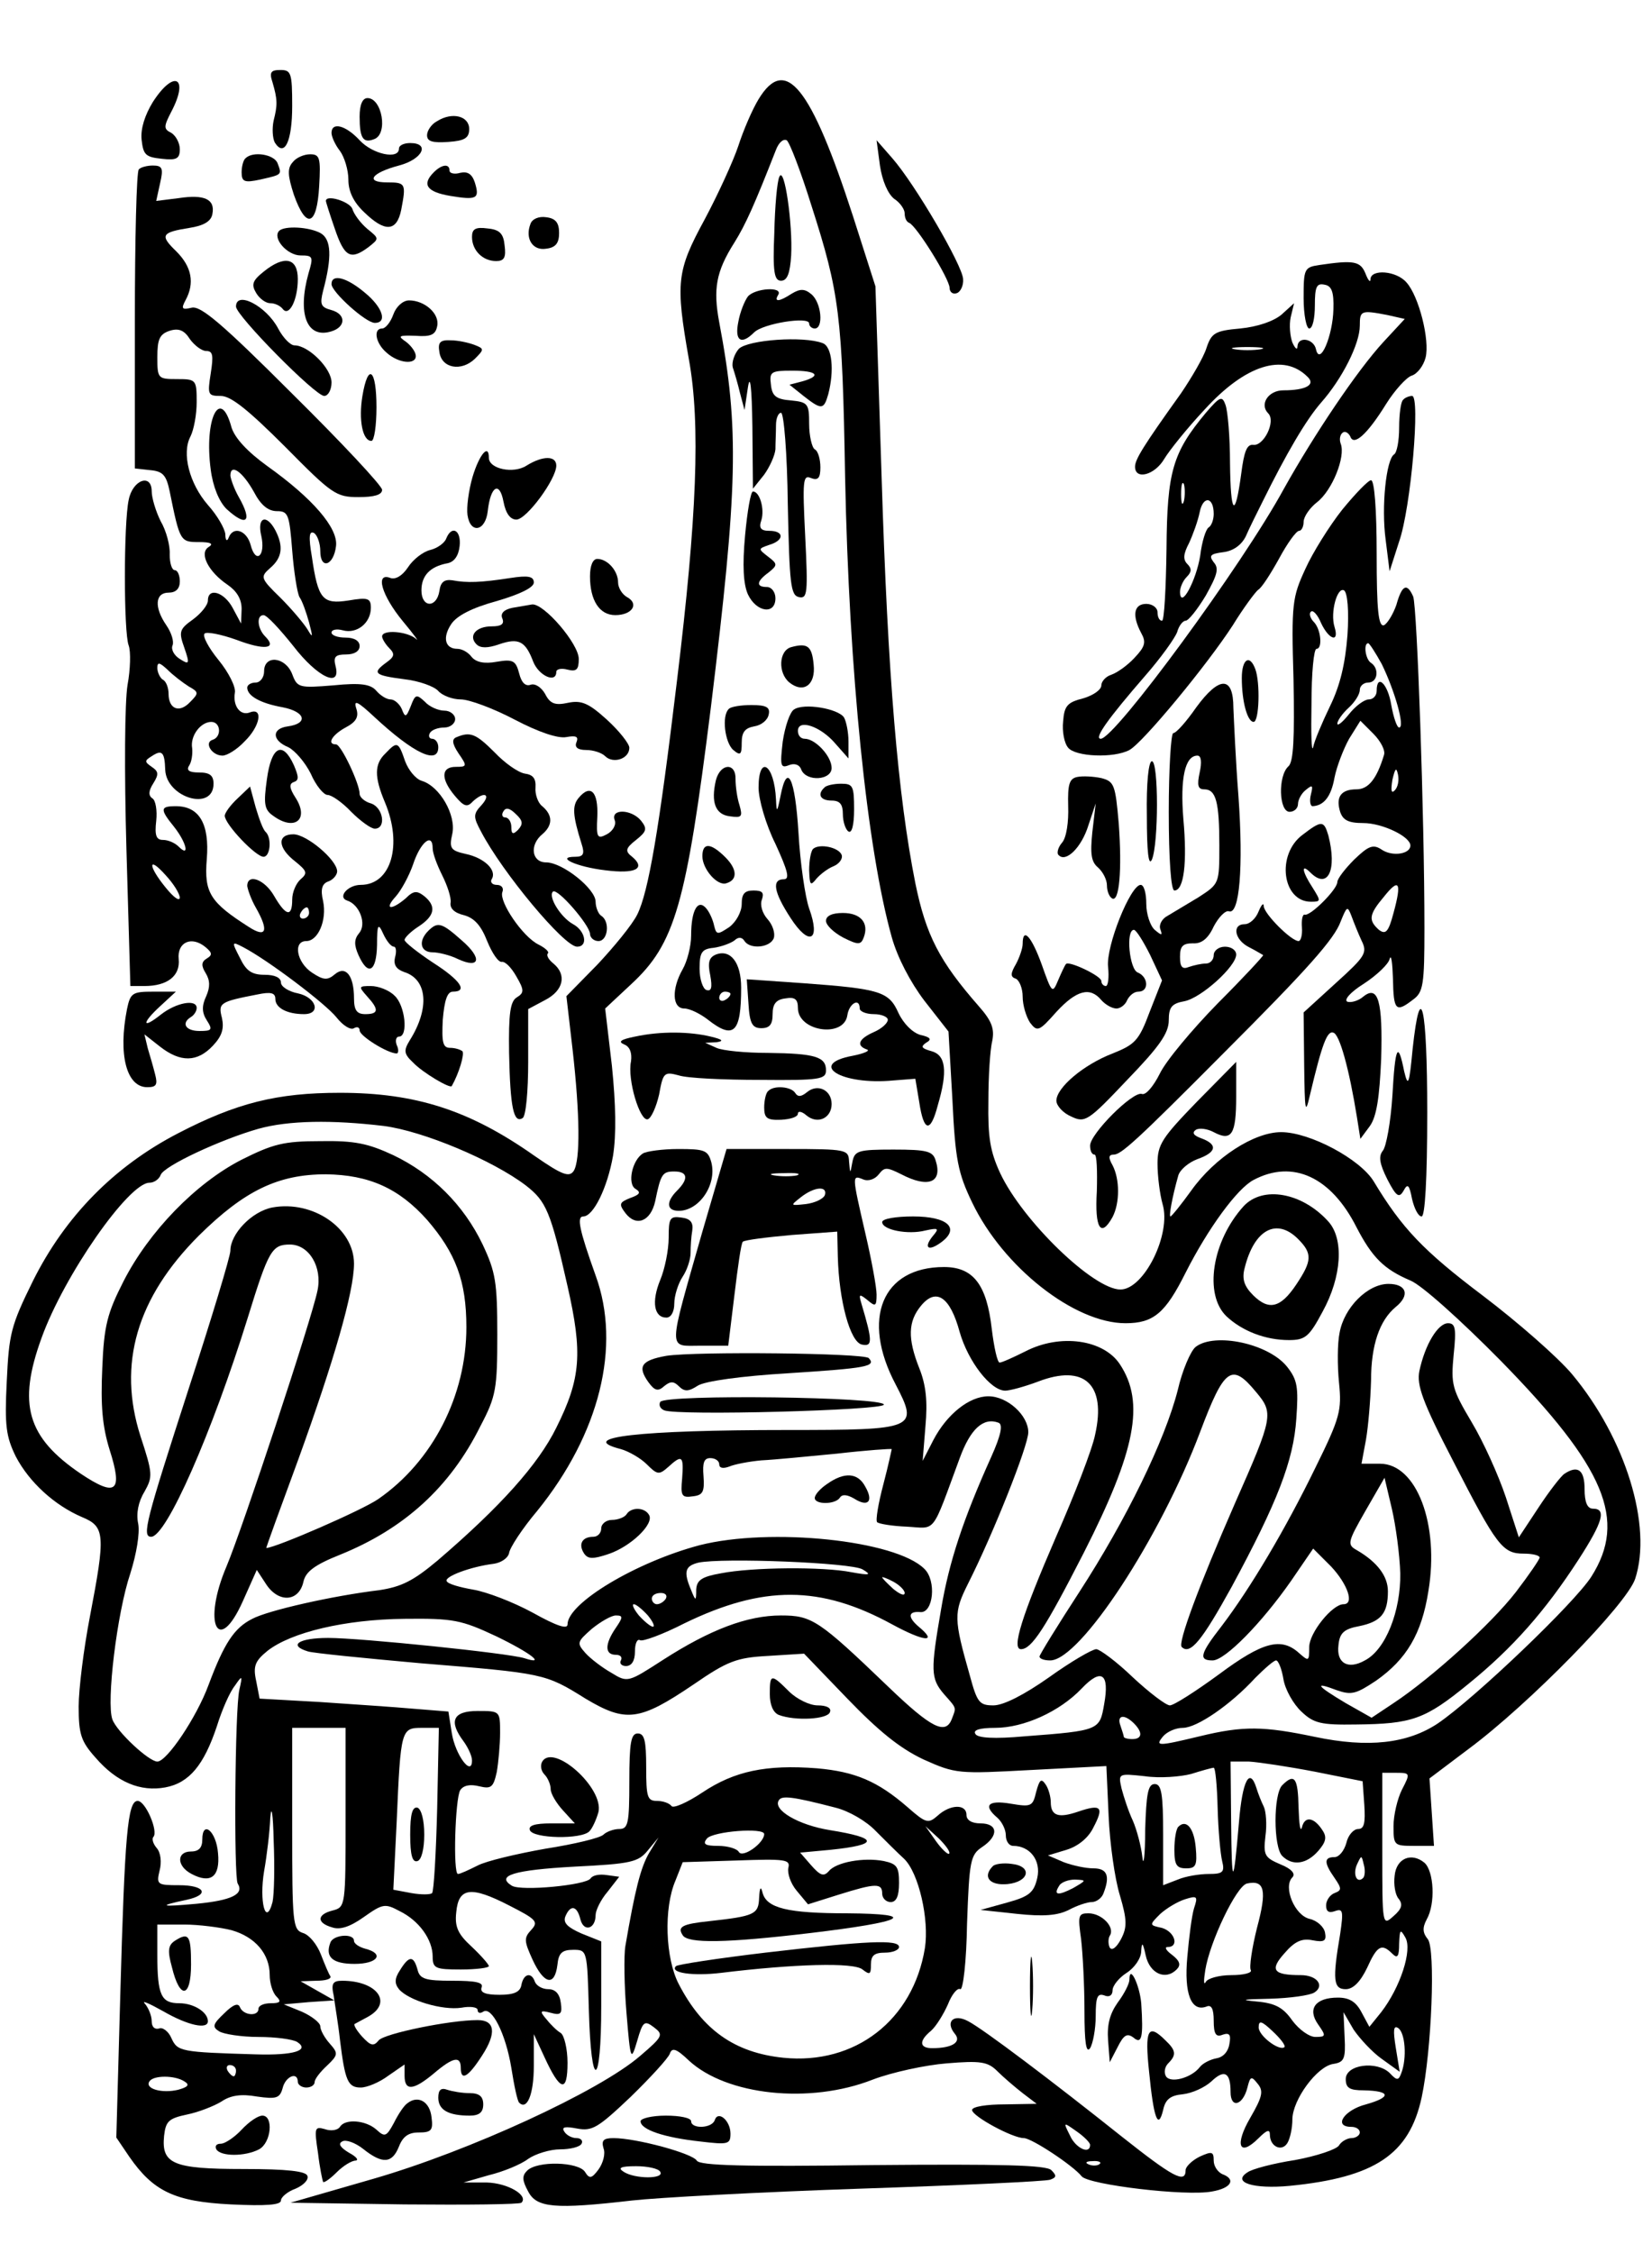
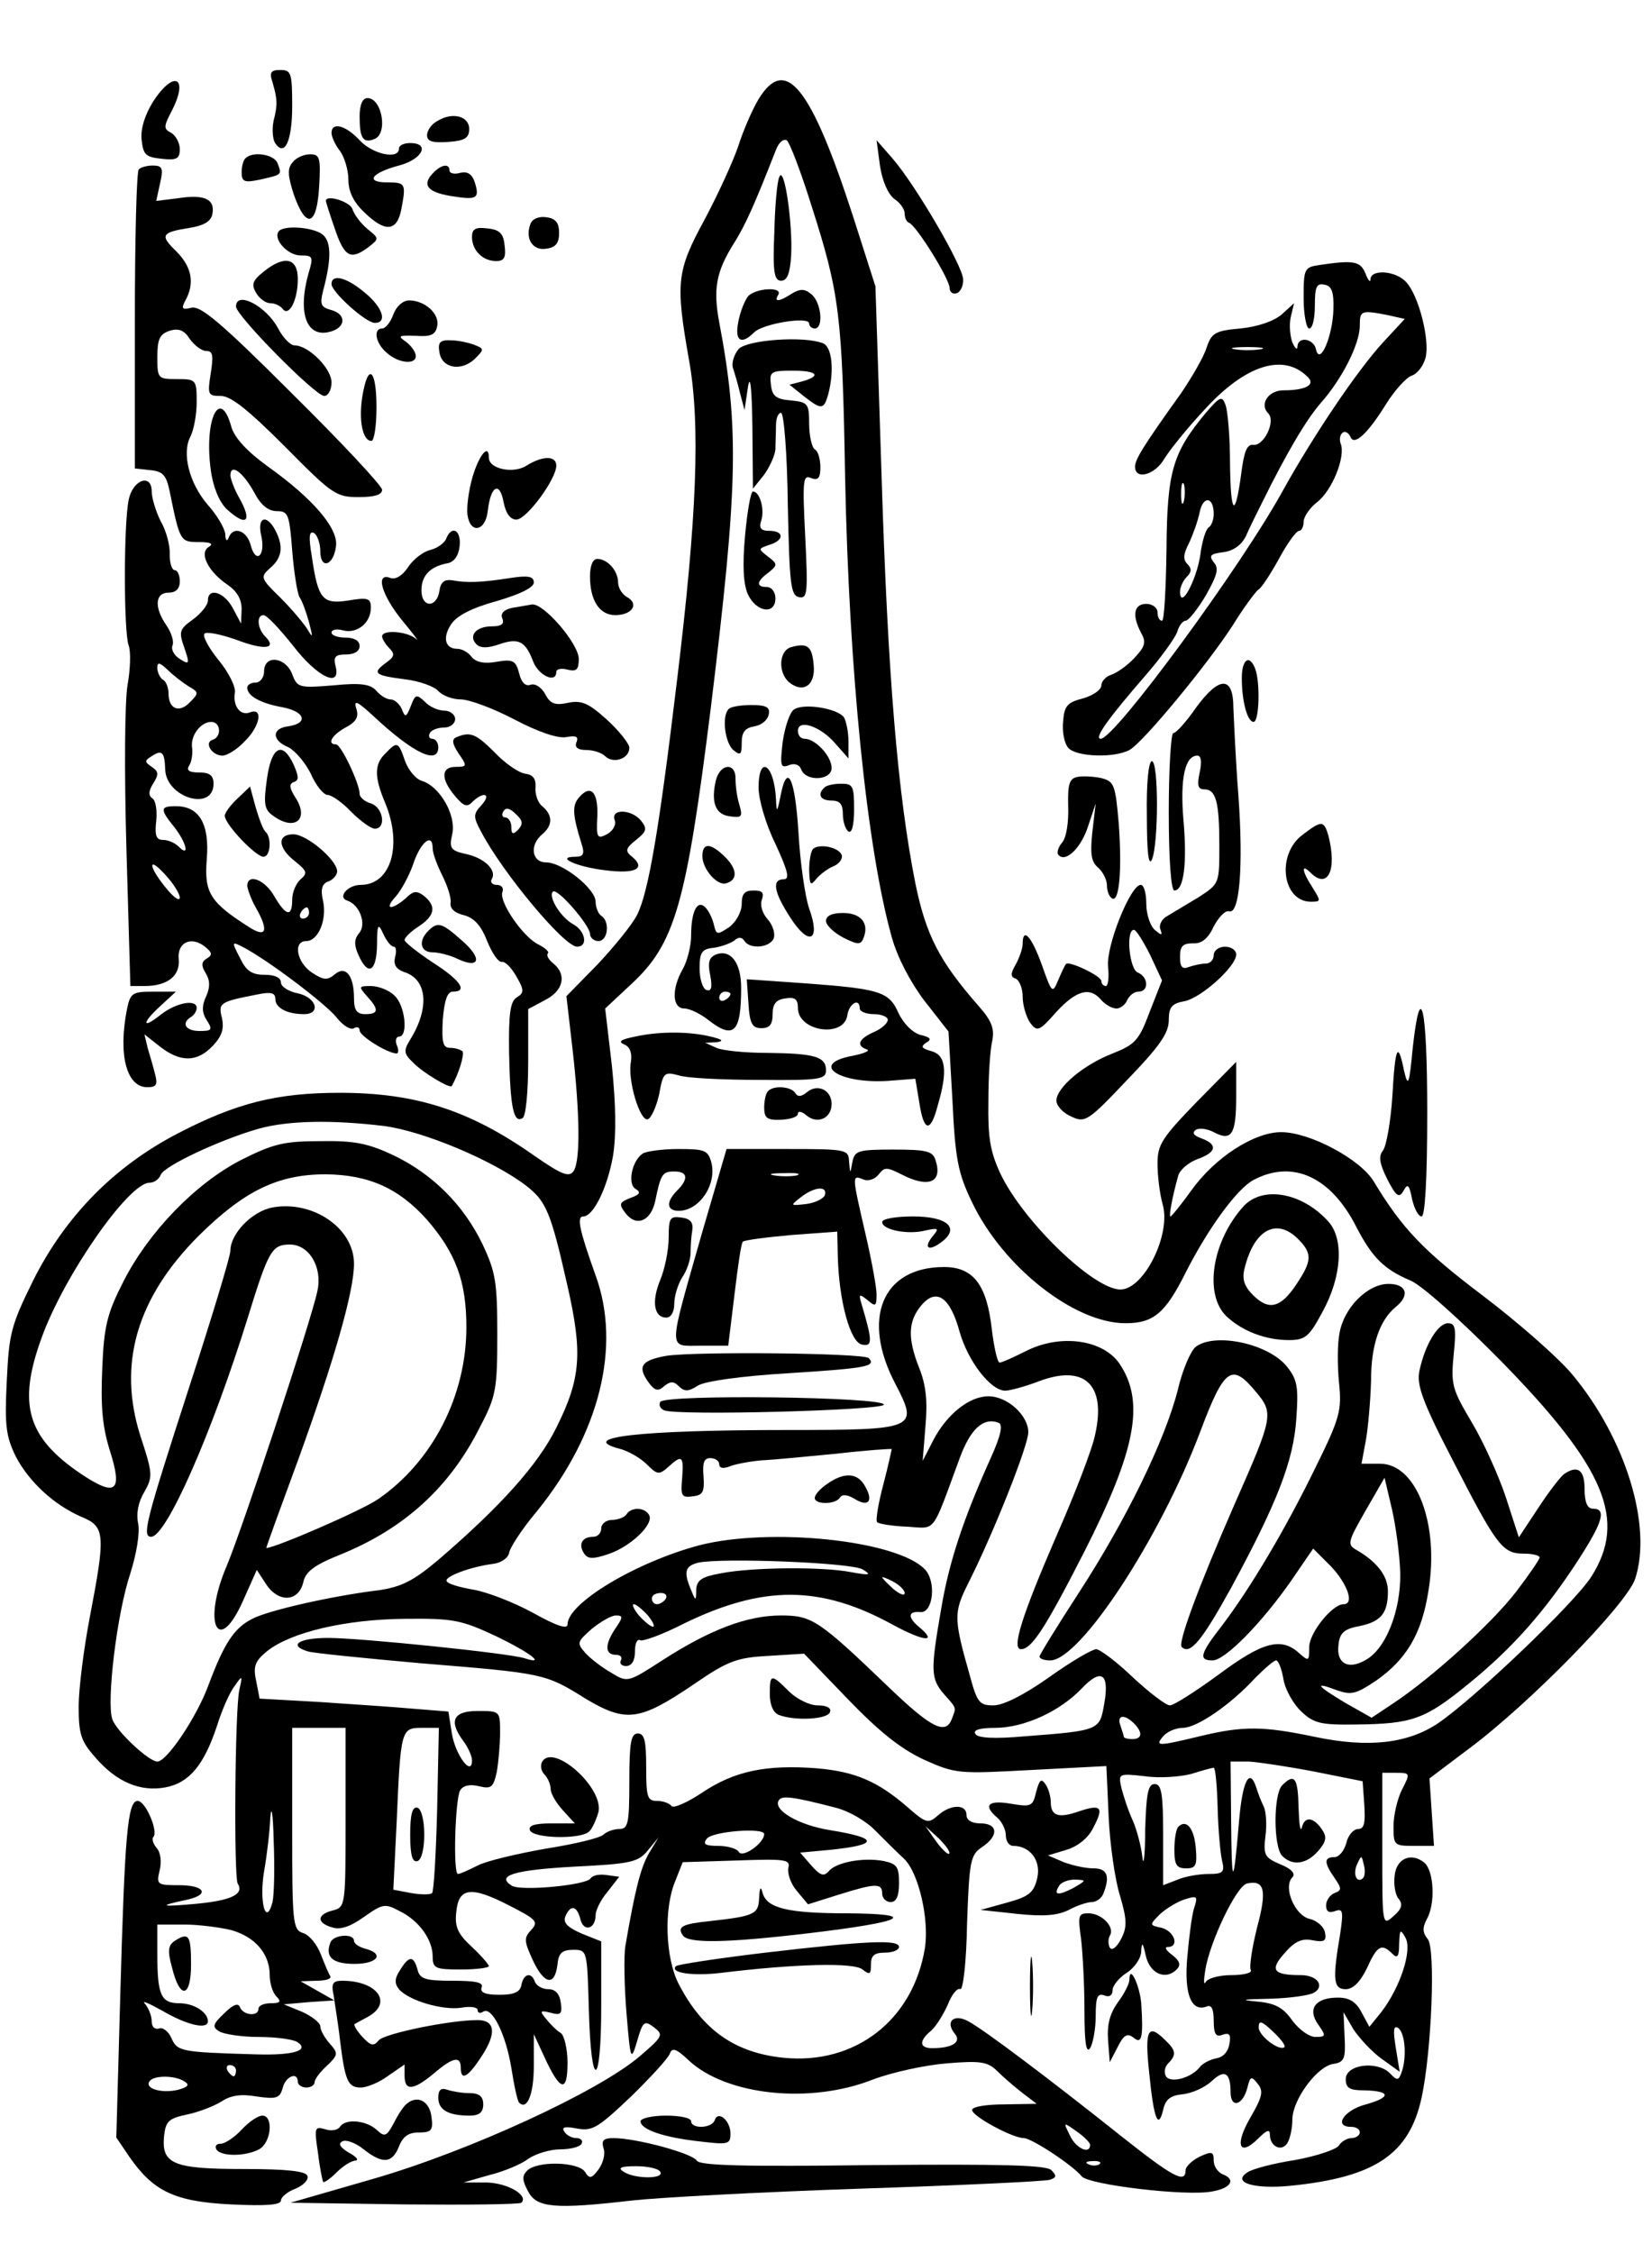
<svg xmlns="http://www.w3.org/2000/svg" version="1.0" width="220pt" height="300pt" viewBox="0 0 294 400" preserveAspectRatio="xMidYMid meet">
  <g transform="translate(0,400) scale(0.1,-0.1)" fill="#000000" stroke="none">
    <path d="M485 3858 c9 -31 9 -40 2 -68 -3 -14 -2 -31 2 -39 17 -27 31 1 31 65 0 59 -2 64 -21 64 -17 0 -20 -4 -14 -22z" />
    <path d="M272 3823 c-14 -23 -22 -47 -20 -67 3 -27 7 -31 36 -34 26 -3 32 0 32 17 0 11 -7 24 -15 29 -14 7 -14 11 0 38 32 61 5 76 -33 17z" />
    <path d="M1350 3828 c-11 -18 -27 -55 -36 -83 -9 -27 -36 -86 -60 -131 -50 -92 -52 -112 -28 -249 21 -115 14 -282 -21 -570 -32 -267 -51 -378 -71 -418 -9 -18 -41 -57 -71 -89 l-55 -56 11 -95 c13 -115 14 -197 2 -216 -8 -12 -21 -7 -70 27 -115 81 -211 112 -346 112 -112 0 -184 -18 -288 -72 -114 -59 -201 -148 -258 -262 -40 -81 -43 -95 -47 -180 -4 -79 -1 -98 16 -133 24 -46 69 -87 118 -108 41 -17 42 -31 14 -177 -11 -57 -20 -129 -20 -160 0 -49 4 -62 30 -91 38 -44 80 -61 124 -53 43 8 69 40 92 109 9 29 23 61 32 72 13 19 14 19 8 -7 -8 -34 -10 -333 -3 -345 12 -19 -11 -30 -73 -36 -65 -6 -70 -4 -18 7 42 9 33 26 -13 26 -39 0 -41 1 -35 26 4 15 2 32 -5 40 -7 8 -9 17 -6 20 9 10 -14 64 -28 64 -18 0 -23 -60 -31 -347 l-7 -252 23 -34 c43 -62 81 -80 181 -85 63 -3 89 -1 89 7 0 6 12 16 26 21 14 6 24 16 21 23 -3 8 -35 12 -114 12 -125 0 -146 9 -141 59 3 26 8 31 41 38 20 4 48 15 61 23 16 11 35 14 63 9 35 -5 41 -3 46 15 5 21 27 30 27 11 0 -5 7 -10 15 -10 8 0 15 4 15 10 0 5 10 18 22 29 20 19 20 22 5 39 -9 10 -17 24 -17 31 0 6 -15 18 -33 26 l-32 13 45 4 45 3 -30 17 -30 17 28 1 c16 0 27 3 25 8 -3 4 -10 21 -17 39 -7 18 -21 35 -32 38 -18 6 -19 18 -19 186 l0 179 48 0 47 0 0 -160 c0 -157 0 -159 -23 -165 -28 -7 -29 -22 -1 -30 14 -5 32 1 56 18 34 24 38 25 64 11 35 -17 59 -51 59 -81 0 -21 5 -23 50 -23 28 0 50 3 50 6 0 3 -14 19 -31 35 -24 22 -30 35 -27 61 4 44 26 47 94 12 49 -25 53 -29 39 -44 -13 -14 -12 -20 3 -53 20 -43 39 -48 44 -9 2 21 8 27 28 27 25 0 25 0 28 -108 4 -145 22 -139 22 8 l0 115 -35 14 c-25 11 -33 19 -29 30 9 22 21 20 27 -5 6 -23 27 -17 27 8 0 8 9 27 21 41 l21 27 -22 3 c-13 2 -25 0 -29 -6 -8 -12 -123 -23 -140 -13 -29 18 3 28 111 34 101 5 114 8 131 29 l19 23 -17 -28 c-15 -26 -25 -66 -42 -165 -3 -18 -2 -72 2 -120 7 -85 8 -86 19 -49 10 35 13 37 30 24 17 -13 16 -16 -25 -51 -73 -63 -304 -169 -473 -218 l-149 -43 203 -3 c112 -1 205 0 208 3 13 13 -24 35 -62 36 l-41 0 45 13 c25 6 57 19 70 29 13 9 39 17 57 17 17 0 35 4 38 10 3 5 -1 10 -9 10 -8 0 -18 5 -22 12 -5 8 2 9 23 5 27 -5 37 1 95 56 36 35 67 69 70 77 4 12 12 9 34 -12 67 -62 215 -78 327 -34 34 13 94 26 132 29 60 5 73 3 90 -14 11 -11 31 -28 45 -39 l25 -19 -57 -1 c-32 0 -58 -4 -58 -10 0 -11 72 -50 92 -50 14 0 88 -49 103 -68 12 -15 186 -36 232 -27 35 6 43 22 18 31 -8 4 -15 14 -15 24 0 16 -3 17 -25 7 -14 -7 -25 -18 -25 -24 0 -25 -23 -12 -114 60 -123 98 -246 191 -273 205 -26 14 -41 -1 -24 -22 13 -15 -4 -26 -40 -26 -23 0 -24 13 -2 31 9 8 22 29 30 47 7 18 17 30 22 27 5 -2 11 50 12 116 4 113 6 123 27 137 30 20 28 42 -3 42 -16 0 -25 6 -25 15 0 20 -29 19 -51 -1 -17 -15 -21 -14 -54 15 -53 46 -93 63 -161 69 -91 7 -147 -5 -204 -43 -27 -18 -52 -29 -55 -24 -4 5 -15 9 -26 9 -17 0 -19 7 -19 60 0 47 -3 60 -15 60 -12 0 -15 -16 -15 -85 0 -75 -2 -85 -18 -85 -10 0 -23 -5 -28 -10 -6 -6 -52 -17 -103 -25 -51 -9 -106 -22 -121 -30 -16 -8 -31 -15 -35 -15 -9 0 -5 134 4 149 6 9 18 11 34 7 21 -5 25 -2 31 25 3 17 6 49 6 70 0 39 0 39 -40 39 -44 0 -52 -18 -25 -54 8 -11 15 -26 15 -34 0 -30 -30 10 -36 49 l-6 38 -62 5 c-33 3 -109 8 -167 12 l-107 6 -6 31 c-6 27 -2 36 20 54 42 33 138 56 244 57 87 1 101 -2 163 -31 62 -30 90 -52 50 -39 -29 9 -291 36 -349 36 -52 0 -72 -13 -36 -24 9 -3 100 -12 200 -21 220 -18 222 -18 294 -63 72 -43 96 -40 192 25 61 42 77 48 133 51 l64 4 77 -80 c56 -58 93 -88 135 -108 58 -26 62 -26 192 -19 l134 7 4 -89 c2 -48 11 -112 20 -141 13 -44 13 -57 2 -78 -8 -15 -16 -21 -20 -15 -3 6 -3 16 0 21 10 15 -14 40 -38 40 -18 0 -19 -4 -13 -46 3 -26 6 -83 6 -128 0 -56 3 -76 10 -66 5 8 10 34 10 57 0 34 3 41 15 37 9 -4 15 0 15 9 0 8 11 22 25 31 14 9 26 26 26 39 1 17 3 15 8 -8 7 -32 35 -45 55 -25 8 8 6 15 -8 26 -11 8 -14 14 -8 14 21 0 13 27 -10 34 -23 5 -23 5 -3 25 11 10 31 22 44 26 22 7 23 5 16 -16 -4 -13 -9 -52 -12 -87 -6 -65 7 -98 34 -88 9 4 13 -4 13 -25 0 -24 4 -30 16 -25 12 4 15 0 12 -16 -2 -14 -11 -24 -23 -26 -11 -2 -25 -9 -30 -16 -15 -19 -52 -29 -60 -16 -4 7 -2 17 4 23 15 15 14 23 -5 41 -31 31 -37 19 -29 -56 8 -82 16 -105 25 -68 4 19 13 26 35 28 17 2 39 12 51 23 23 22 34 16 34 -19 0 -30 22 -24 30 8 5 20 7 21 18 7 11 -13 9 -23 -13 -61 -28 -48 -20 -71 15 -36 15 15 20 16 20 6 0 -21 21 -31 31 -15 5 8 9 27 9 42 0 35 44 95 73 99 19 3 22 9 20 47 l-2 45 18 -31 c11 -16 33 -40 50 -52 l32 -23 -7 43 c-5 31 -4 40 4 35 13 -8 16 -54 6 -80 -5 -14 -8 -14 -21 0 -23 22 -78 15 -78 -11 0 -16 7 -20 32 -20 48 -1 50 -12 4 -25 -39 -10 -59 -40 -26 -40 8 0 15 -4 15 -10 0 -5 -7 -10 -15 -10 -7 0 -18 -6 -22 -13 -4 -7 -40 -19 -78 -26 -39 -6 -77 -16 -85 -22 -28 -18 11 -30 75 -24 152 15 213 56 235 157 18 84 25 265 11 282 -9 11 -10 20 -2 35 16 28 13 86 -4 101 -23 19 -50 8 -53 -23 -2 -16 1 -34 7 -41 8 -10 6 -18 -9 -31 -20 -18 -20 -17 -20 118 l0 137 25 0 c25 0 25 -1 10 -30 -8 -16 -15 -45 -15 -65 0 -34 1 -35 36 -35 l36 0 -4 60 -4 60 69 52 c108 80 282 258 297 303 31 94 -17 250 -112 364 -25 30 -97 93 -159 140 -106 80 -144 120 -194 203 -24 40 -114 88 -165 88 -48 0 -118 -45 -160 -104 -18 -25 -35 -46 -37 -46 -3 0 3 34 14 73 3 10 18 23 34 29 34 12 37 26 7 37 -14 5 -17 10 -10 15 6 4 21 2 32 -4 32 -17 40 -4 40 63 l0 62 -70 -71 c-62 -64 -70 -76 -70 -110 0 -22 4 -54 9 -72 16 -53 -33 -152 -75 -152 -48 0 -174 122 -214 207 -18 39 -22 64 -21 128 0 44 3 92 7 108 4 21 -1 35 -24 61 -70 80 -94 126 -113 219 -31 156 -49 367 -60 722 l-11 340 -40 125 c-75 231 -120 287 -168 208z m94 -189 c50 -156 55 -194 60 -484 7 -347 39 -661 83 -818 10 -36 33 -80 58 -113 l43 -55 7 -122 c5 -106 10 -130 35 -182 55 -115 182 -215 273 -215 50 0 71 18 107 90 40 79 92 150 121 165 70 37 138 5 183 -84 28 -54 49 -75 96 -95 20 -8 90 -71 161 -143 186 -190 225 -283 161 -384 -30 -47 -207 -216 -273 -261 -54 -36 -124 -44 -219 -24 -91 19 -127 20 -205 1 -75 -18 -80 -18 -65 0 7 8 22 15 35 15 25 0 85 41 129 89 17 17 33 31 37 31 4 0 10 -15 13 -33 3 -19 18 -45 32 -58 22 -21 35 -24 97 -23 100 1 123 9 200 72 79 64 137 130 196 221 44 68 50 91 26 91 -10 0 -15 11 -15 35 0 34 -12 43 -36 27 -6 -4 -27 -31 -46 -60 l-35 -53 -23 71 c-13 39 -40 99 -61 134 -35 59 -37 67 -32 120 5 47 3 56 -10 56 -18 0 -41 -38 -51 -85 -5 -25 5 -54 60 -160 78 -152 88 -165 126 -165 15 0 28 -3 28 -7 0 -3 -19 -31 -42 -61 -44 -57 -150 -153 -218 -198 l-39 -26 -46 26 c-52 31 -58 39 -16 23 26 -9 34 -7 70 17 54 38 81 83 93 159 20 119 -21 227 -86 227 l-33 0 8 43 c4 23 8 70 9 105 0 63 15 107 44 131 26 21 19 41 -13 41 -37 0 -79 -42 -87 -87 -4 -19 -4 -59 -1 -89 5 -49 2 -62 -42 -151 -53 -109 -116 -215 -167 -282 -39 -50 -41 -61 -16 -61 22 0 87 66 140 142 l39 57 32 -32 c29 -31 42 -67 22 -67 -20 0 -61 -51 -61 -76 0 -26 -1 -26 -18 -11 -32 29 -65 20 -143 -38 -41 -30 -80 -55 -87 -55 -7 0 -37 23 -66 50 -29 28 -59 50 -65 50 -7 0 -45 -22 -84 -50 -44 -31 -81 -50 -99 -50 -25 0 -29 5 -42 53 -29 102 -29 112 -3 164 44 87 107 245 107 269 0 30 -37 64 -71 64 -34 0 -74 -32 -98 -78 l-19 -37 5 62 c4 44 1 73 -11 103 -21 53 -20 83 3 111 27 33 52 16 69 -47 15 -52 55 -104 81 -104 8 0 34 7 58 16 83 32 122 -5 102 -94 -5 -26 -37 -108 -70 -183 -61 -141 -79 -199 -62 -199 19 0 43 37 112 172 92 181 109 267 64 335 -29 44 -106 55 -168 23 -22 -11 -42 -20 -46 -20 -4 0 -10 27 -14 60 -9 79 -33 110 -85 110 -110 0 -148 -92 -86 -209 41 -79 37 -81 -193 -81 -263 0 -378 -13 -296 -34 14 -4 35 -16 46 -27 19 -19 22 -19 38 -5 25 23 28 20 25 -20 -3 -31 -1 -35 19 -32 18 2 21 8 19 36 -2 24 1 32 12 32 9 0 16 -5 16 -11 0 -7 7 -8 18 -4 9 4 35 9 57 11 22 1 83 7 135 12 52 6 96 9 97 8 0 0 -6 -29 -15 -63 -9 -34 -14 -64 -11 -67 3 -3 27 -7 53 -8 53 -3 43 -16 94 122 19 52 42 73 69 63 8 -3 5 -21 -13 -61 -50 -111 -75 -187 -89 -270 -19 -110 -19 -124 5 -152 23 -26 22 -23 14 -44 -11 -29 -36 -17 -113 57 -124 119 -136 127 -191 127 -60 0 -126 -25 -210 -79 -62 -40 -63 -41 -92 -23 -16 9 -37 25 -46 35 -16 18 -15 20 11 43 16 13 35 24 43 24 13 0 13 -3 0 -22 -20 -29 -20 -48 0 -48 8 0 12 -4 9 -10 -3 -5 1 -10 9 -10 10 0 16 9 16 26 0 14 4 23 9 20 4 -3 40 10 79 30 140 68 242 68 370 -2 57 -31 82 -33 47 -4 -20 17 -19 28 3 26 23 -2 29 56 7 77 -51 51 -274 74 -400 42 -113 -30 -235 -103 -235 -141 0 -9 -19 -3 -62 21 -35 19 -82 37 -106 41 -23 4 -45 10 -47 15 -5 8 43 26 84 31 13 2 25 10 27 19 1 9 23 43 50 75 111 137 150 293 104 419 -29 81 -34 105 -22 105 18 0 43 51 53 108 6 38 5 91 -2 160 l-12 102 46 43 c78 72 98 140 142 492 48 393 51 496 15 686 -11 59 -6 90 27 142 20 32 36 68 74 165 5 13 13 20 19 17 5 -3 25 -55 44 -116z m-761 -1638 c70 -9 194 -61 253 -106 36 -28 44 -46 74 -179 27 -119 24 -164 -20 -252 -32 -65 -99 -140 -211 -236 -44 -37 -65 -47 -104 -53 -83 -10 -198 -36 -226 -51 -32 -16 -50 -43 -78 -118 -21 -57 -74 -136 -91 -136 -15 0 -72 53 -80 75 -11 30 8 189 32 260 11 35 17 71 14 88 -4 18 0 39 11 57 15 27 15 32 -7 99 -41 128 -7 246 104 357 81 80 141 109 226 109 77 -1 130 -25 180 -81 51 -59 70 -109 70 -191 0 -122 -60 -239 -157 -306 -29 -20 -181 -86 -199 -87 -1 0 25 71 57 158 63 174 99 298 99 348 0 63 -73 113 -145 100 -37 -7 -75 -47 -75 -77 0 -10 -34 -122 -75 -248 -75 -232 -83 -261 -66 -261 27 0 108 184 172 390 37 120 43 130 75 130 34 0 58 -40 49 -82 -10 -50 -134 -425 -162 -491 -43 -101 -15 -160 29 -62 l25 56 17 -26 c22 -33 58 -31 66 5 4 18 20 30 65 48 114 46 196 120 250 229 28 53 30 67 30 163 0 93 -3 111 -26 160 -34 71 -90 126 -159 159 -45 21 -69 26 -130 25 -65 0 -84 -5 -140 -33 -82 -42 -165 -128 -210 -216 -29 -57 -35 -79 -38 -155 -3 -66 0 -103 13 -145 24 -75 12 -85 -51 -43 -96 65 -113 124 -70 242 40 111 155 276 192 276 8 0 17 6 20 14 6 16 107 63 174 82 54 15 131 16 223 5z m1809 -796 c1 -67 -26 -136 -63 -155 -30 -17 -51 -5 -47 27 2 22 10 29 37 34 39 8 51 23 51 62 0 27 -19 52 -55 73 -18 10 -17 14 15 70 l34 59 13 -55 c7 -30 14 -82 15 -115z m-957 7 c17 -10 13 -11 -20 -5 -50 10 -176 9 -232 -2 -34 -6 -43 -12 -44 -29 0 -21 -1 -21 -9 -1 -14 33 -11 43 13 49 43 9 272 0 292 -12z m75 -42 c0 -6 -9 -2 -20 7 -11 10 -20 19 -20 21 0 1 9 -2 20 -8 11 -6 20 -15 20 -20z m-425 -10 c-3 -5 -10 -10 -16 -10 -5 0 -9 5 -9 10 0 6 7 10 16 10 8 0 12 -4 9 -10z m-32 -30 c9 -11 13 -20 9 -20 -4 0 -15 9 -25 20 -9 11 -13 20 -9 20 4 0 15 -9 25 -20z m812 -158 c-8 -46 -8 -47 -141 -57 -55 -5 -84 -3 -88 4 -5 7 7 11 35 11 51 0 115 29 154 70 35 37 50 27 40 -28z m53 -34 c16 -16 15 -28 -3 -28 -8 0 -15 2 -15 4 0 2 -3 11 -6 20 -7 19 7 21 24 4z m-1240 -152 c-2 -80 -6 -147 -9 -150 -3 -3 -20 -3 -37 0 l-32 6 6 122 c7 164 8 166 45 166 l30 0 -3 -144z m1562 66 l85 -17 3 -42 c2 -32 0 -43 -11 -43 -8 0 -18 -11 -21 -25 -4 -14 -13 -25 -21 -25 -19 0 -19 -10 0 -37 13 -19 13 -22 0 -27 -8 -3 -15 -13 -15 -22 0 -11 5 -14 16 -10 14 5 15 0 9 -41 -14 -82 -12 -98 10 -98 13 0 26 13 38 38 18 40 26 44 45 25 9 -9 12 -5 12 18 1 25 2 27 11 11 13 -22 -9 -89 -43 -133 l-21 -26 -14 26 c-10 19 -22 26 -42 26 -40 0 -55 -20 -35 -48 14 -20 14 -22 -5 -22 -11 0 -29 13 -41 29 -16 23 -30 31 -63 34 -32 3 -26 4 23 5 36 1 71 6 79 11 19 12 5 31 -24 31 -49 0 -56 9 -29 39 18 21 31 27 50 23 21 -4 25 -1 22 14 -2 10 -14 21 -27 24 -27 6 -48 57 -31 74 6 6 -1 15 -21 23 -28 12 -31 16 -27 50 3 21 1 45 -3 53 -4 8 -10 23 -13 33 -12 38 -25 13 -31 -60 -10 -118 -13 -118 -14 0 l-1 107 33 0 c17 -1 70 -9 117 -18z m-173 -65 c1 -39 5 -82 8 -94 5 -20 1 -23 -24 -23 -16 0 -41 -4 -55 -10 l-26 -10 0 90 c0 73 -3 90 -15 90 -12 0 -15 -17 -17 -82 0 -46 -3 -67 -5 -48 -2 19 -10 49 -17 65 -8 17 -16 42 -20 57 -6 27 -6 27 41 22 27 -4 64 -1 83 4 19 6 37 11 40 11 3 0 6 -32 7 -72z m-1682 -167 c-12 -45 -24 1 -15 55 5 28 10 70 11 95 2 25 5 7 6 -40 2 -47 1 -96 -2 -110z m1002 168 c24 -6 55 -24 72 -42 17 -17 39 -39 50 -49 26 -25 45 -108 37 -159 -21 -128 -124 -208 -252 -195 -87 9 -144 50 -186 131 -24 46 -27 135 -6 184 l13 33 96 3 c86 3 96 2 92 -13 -2 -10 4 -28 15 -41 l20 -24 54 17 c67 21 78 21 78 2 0 -8 7 -15 15 -15 10 0 15 10 15 34 0 29 -4 34 -27 39 -36 7 -85 -2 -98 -18 -9 -10 -15 -8 -31 10 l-20 23 54 5 c87 9 86 21 -1 35 -56 9 -102 36 -91 53 5 9 24 7 101 -13z m-127 -47 c0 -16 -38 -43 -45 -32 -3 6 -20 11 -37 11 -23 0 -28 3 -20 13 11 13 102 20 102 8z m329 -35 c-2 -2 -13 8 -23 22 l-19 27 24 -22 c12 -12 21 -24 18 -27z m737 -43 c-11 -11 -19 6 -11 24 8 17 8 17 12 0 3 -10 2 -21 -1 -24z m-189 -89 c-9 -36 -14 -70 -11 -75 3 -5 -13 -9 -35 -9 -22 0 -42 -6 -45 -12 -4 -7 -4 2 -1 21 8 50 55 149 74 154 32 7 36 -12 18 -79z m-1825 -4 c42 -12 68 -42 68 -80 0 -14 5 -31 12 -38 9 -9 7 -12 -10 -12 -12 0 -22 -4 -22 -10 0 -14 -27 -12 -33 3 -3 8 -12 5 -28 -11 -20 -19 -22 -24 -9 -32 8 -5 40 -10 70 -10 30 0 61 -4 69 -9 23 -15 -7 -24 -73 -22 -135 4 -140 5 -151 29 -5 12 -16 20 -22 17 -8 -2 -13 3 -13 13 0 10 -6 24 -12 31 -7 7 7 1 32 -13 45 -26 80 -33 80 -18 0 16 -25 32 -51 32 -32 0 -39 14 -39 86 l0 54 48 0 c26 0 64 -5 84 -10z m1874 -208 c-9 -8 -46 20 -46 35 0 13 5 12 25 -7 14 -13 23 -25 21 -28z m-1866 -42 c0 -5 -2 -10 -4 -10 -3 0 -8 5 -11 10 -3 6 -1 10 4 10 6 0 11 -4 11 -10z m-92 -19 c10 -6 7 -10 -11 -15 -29 -7 -60 2 -51 15 7 11 45 11 62 0z m1612 -113 c0 -18 -26 -6 -36 17 -12 24 -12 24 12 7 13 -9 24 -20 24 -24z m17 -34 c-3 -3 -12 -4 -19 -1 -8 3 -5 6 6 6 11 1 17 -2 13 -5z" />
    <path d="M1387 3690 c-4 -8 -8 -53 -9 -100 -3 -70 0 -85 12 -85 11 0 16 13 18 45 3 55 -12 161 -21 140z" />
    <path d="M1331 3477 c-6 -8 -14 -28 -17 -45 -7 -34 5 -42 28 -19 16 16 98 29 98 16 0 -5 5 -9 10 -9 16 0 12 46 -6 61 -12 10 -20 10 -35 1 -23 -15 -32 -15 -24 -2 9 15 -41 12 -54 -3z" />
    <path d="M1315 3384 c-8 -9 -13 -24 -11 -33 3 -9 9 -29 13 -46 l8 -30 6 40 c4 26 7 1 8 -70 l1 -110 20 25 c10 14 19 34 20 45 0 11 1 30 1 43 0 12 4 22 9 22 5 0 11 -73 12 -162 3 -143 5 -163 20 -166 15 -3 16 7 11 108 -5 100 -4 110 10 104 13 -5 17 0 17 19 0 14 -4 29 -10 32 -5 3 -10 24 -10 45 0 36 -2 39 -32 42 -27 2 -34 8 -36 28 -3 23 0 25 38 25 44 0 53 -9 18 -19 l-23 -6 25 -20 c32 -25 36 -25 44 3 11 42 7 85 -10 91 -34 13 -132 6 -149 -10z" />
    <path d="M1326 3052 c-5 -54 -3 -87 5 -105 15 -32 49 -37 49 -7 0 11 -7 20 -15 20 -20 0 -19 10 3 26 16 13 16 15 -1 28 -18 14 -18 14 2 21 27 8 27 25 0 25 -15 0 -19 5 -14 19 6 20 -3 51 -15 51 -4 0 -10 -35 -14 -78z" />
    <path d="M1408 2853 c-22 -6 -24 -46 -3 -63 25 -20 47 -4 43 32 -3 33 -11 39 -40 31z" />
    <path d="M1297 2743 c-13 -12 -7 -60 8 -73 13 -11 15 -8 15 13 0 19 6 26 22 29 13 2 24 11 26 21 3 13 -4 17 -31 17 -18 0 -37 -3 -40 -7z" />
    <path d="M1413 2742 c-7 -4 -16 -30 -20 -57 -5 -43 -4 -48 11 -42 10 4 19 1 22 -8 9 -22 54 -19 54 3 0 21 -29 52 -48 52 -7 0 -12 6 -12 14 0 22 41 8 67 -23 l23 -26 0 30 c0 17 -4 36 -8 43 -11 16 -72 26 -89 14z" />
    <path d="M1274 2616 c-9 -39 -1 -61 25 -64 21 -3 23 -1 17 20 -4 12 -7 33 -7 46 1 30 -27 29 -35 -2z" />
    <path d="M1350 2603 c0 -21 13 -66 30 -100 22 -48 26 -63 15 -63 -22 0 -18 -23 12 -69 33 -51 54 -41 33 17 -7 20 -16 81 -19 135 -6 97 -20 127 -32 65 -6 -30 -7 -30 -8 -6 -3 63 -31 81 -31 21z" />
    <path d="M1467 2603 c-13 -12 -7 -23 13 -23 15 0 20 -7 20 -24 0 -14 5 -28 10 -31 6 -4 10 12 10 39 0 42 -2 46 -23 46 -13 0 -27 -3 -30 -7z" />
    <path d="M1250 2481 c0 -23 27 -54 43 -48 20 6 19 25 -2 46 -26 26 -41 27 -41 2z" />
    <path d="M1447 2494 c-4 -4 -7 -21 -7 -38 1 -26 2 -29 13 -15 7 8 20 18 30 22 10 4 17 13 15 20 -5 14 -40 21 -51 11z" />
    <path d="M1320 2396 c0 -14 -10 -32 -22 -41 -21 -14 -23 -14 -27 2 -2 10 -8 24 -14 31 -15 18 -27 -3 -27 -48 0 -19 -7 -46 -15 -60 -20 -35 -19 -70 3 -70 9 0 28 -9 42 -20 46 -36 59 -23 59 57 0 45 -19 69 -45 59 -12 -5 -15 -14 -10 -37 4 -22 2 -29 -7 -26 -6 2 -12 19 -12 38 0 29 4 35 25 37 14 2 30 8 37 13 7 7 14 6 18 -1 10 -15 45 -12 52 5 3 9 -2 24 -11 34 -9 10 -14 25 -10 35 4 12 1 16 -15 16 -16 0 -21 -6 -21 -24z m-20 -160 c0 -3 -4 -8 -10 -11 -5 -3 -10 -1 -10 4 0 6 5 11 10 11 6 0 10 -2 10 -4z" />
    <path d="M1470 2366 c0 -8 14 -21 31 -30 26 -13 31 -13 36 0 10 26 -5 44 -37 44 -19 0 -30 -5 -30 -14z" />
    <path d="M1332 2219 c2 -36 7 -44 23 -44 15 0 20 7 20 25 0 18 6 26 23 28 17 3 22 -2 22 -17 0 -42 82 -54 88 -13 3 21 22 32 22 12 0 -5 11 -10 25 -10 14 0 25 -5 25 -10 0 -6 -11 -16 -25 -22 -27 -12 -32 -24 -12 -31 6 -2 -5 -7 -25 -11 -82 -15 -21 -53 72 -44 l39 3 7 -42 c8 -53 20 -55 33 -5 18 61 14 89 -11 96 -18 5 -20 8 -10 15 11 6 8 10 -10 14 -14 4 -30 20 -39 39 -17 38 -32 43 -169 53 l-101 7 3 -43z" />
    <path d="M1130 2160 c-25 -5 -31 -9 -19 -14 10 -4 14 -15 12 -30 -7 -32 16 -108 30 -103 6 2 15 22 20 44 7 39 9 41 35 34 15 -5 80 -8 145 -8 106 -1 117 1 117 17 0 24 -19 30 -103 31 -40 0 -81 4 -92 9 l-20 9 20 1 c14 2 11 5 -10 10 -37 9 -89 10 -135 0z" />
    <path d="M1367 2063 c-4 -3 -7 -17 -7 -29 0 -19 5 -23 30 -22 17 1 30 5 30 11 0 5 7 4 15 -3 20 -17 45 -5 45 20 0 25 -25 37 -44 21 -10 -8 -16 -9 -21 -1 -7 11 -38 14 -48 3z" />
    <path d="M1144 1952 c-19 -12 -28 -54 -13 -63 10 -6 8 -10 -9 -16 -20 -8 -21 -11 -9 -27 19 -25 45 -15 53 21 10 49 13 53 34 53 24 0 26 -13 5 -34 -20 -20 -19 -36 3 -36 36 0 68 46 58 86 -6 22 -12 24 -59 24 -28 0 -57 -4 -63 -8z" />
    <path d="M1250 1813 c-62 -218 -62 -203 -3 -203 l49 0 11 90 c6 50 12 93 15 95 3 3 42 8 87 12 l81 6 1 -44 c2 -79 22 -153 43 -157 19 -4 19 6 -1 73 -5 17 -4 18 11 6 14 -12 16 -11 16 10 0 13 -9 62 -20 109 -24 104 -24 104 -4 96 9 -4 21 0 28 9 10 13 14 13 40 0 48 -25 74 -15 61 25 -5 16 -15 19 -75 19 -63 0 -69 -2 -73 -22 -4 -22 -4 -22 -6 1 -1 21 -4 22 -110 22 l-108 0 -43 -147z m168 100 c-10 -2 -28 -2 -40 0 -13 2 -5 4 17 4 22 1 32 -1 23 -4z m50 -35 c-3 -7 -18 -14 -34 -16 -28 -3 -28 -3 -9 12 24 19 48 21 43 4z" />
    <path d="M2213 1858 c-56 -62 -71 -157 -30 -196 28 -26 69 -42 111 -42 29 0 36 6 60 51 34 62 38 129 10 160 -47 52 -117 64 -151 27z m97 -58 c26 -26 25 -39 -3 -81 -28 -42 -49 -47 -77 -19 -16 16 -20 29 -15 48 17 69 57 90 95 52z" />
    <path d="M1190 1802 c0 -22 -7 -56 -15 -75 -16 -39 -11 -67 11 -67 8 0 14 10 14 25 0 14 7 36 15 48 8 12 14 31 14 42 0 11 1 29 3 40 2 14 -3 21 -19 23 -21 3 -23 -1 -23 -36z" />
    <path d="M1570 1830 c0 -14 46 -23 77 -15 23 5 25 4 13 -10 -17 -21 -8 -28 15 -11 34 25 12 46 -50 46 -30 0 -55 -4 -55 -10z" />
    <path d="M2128 1608 c-9 -7 -24 -42 -32 -77 -23 -90 -92 -231 -175 -359 -39 -60 -71 -112 -71 -115 0 -4 8 -7 19 -7 53 0 196 218 267 407 43 114 56 123 99 71 32 -38 31 -44 -37 -198 -66 -151 -102 -249 -95 -256 15 -15 36 11 89 107 81 150 110 224 115 299 4 56 2 69 -16 92 -33 42 -129 62 -163 36z" />
    <path d="M1186 1592 c-45 -8 -52 -19 -32 -47 11 -15 17 -17 28 -7 11 9 17 9 26 0 10 -10 17 -10 34 1 13 8 77 17 161 22 139 9 157 12 143 27 -10 9 -308 12 -360 4z" />
    <path d="M1175 1510 c-3 -6 0 -12 7 -15 25 -10 388 0 391 10 3 14 -389 19 -398 5z" />
    <path d="M1472 1364 c-12 -8 -22 -19 -22 -25 0 -12 37 -12 45 1 4 6 13 5 25 -2 25 -16 35 -5 20 21 -13 25 -37 27 -68 5z" />
    <path d="M1115 1310 c-3 -5 -15 -10 -26 -10 -10 0 -19 -7 -19 -15 0 -8 -6 -15 -14 -15 -20 0 -27 -13 -17 -29 7 -11 16 -11 43 -2 40 13 83 54 73 70 -8 14 -32 14 -40 1z" />
    <path d="M730 740 c0 -37 4 -50 13 -47 7 2 12 21 12 47 0 26 -5 45 -12 48 -9 2 -13 -11 -13 -48z" />
    <path d="M2282 828 c-16 -16 -16 -110 0 -126 18 -18 43 -15 64 9 13 15 16 24 8 36 -15 24 -32 27 -37 6 -3 -10 -5 6 -6 35 -1 53 -7 62 -29 40z" />
    <path d="M2097 754 c-4 -4 -7 -22 -7 -41 0 -27 4 -33 21 -33 17 0 20 5 17 37 -3 35 -17 51 -31 37z" />
    <path d="M1351 628 c-1 -30 -8 -33 -89 -42 -48 -5 -57 -10 -47 -25 9 -15 77 -14 228 4 167 20 195 34 65 35 -106 0 -144 9 -151 37 -3 12 -5 9 -6 -9z" />
    <path d="M1362 530 c-84 -10 -156 -21 -159 -24 -12 -12 30 -18 80 -12 131 16 237 19 252 6 13 -10 15 -9 15 9 0 16 6 21 25 21 14 0 25 5 25 10 0 14 -58 11 -238 -10z" />
    <path d="M311 551 c-12 -8 -13 -18 -5 -47 14 -58 34 -55 34 5 0 52 -4 58 -29 42z" />
    <path d="M640 3797 c0 -38 6 -48 26 -40 25 9 14 73 -12 73 -9 0 -14 -12 -14 -33z" />
    <path d="M778 3789 c-10 -5 -18 -17 -18 -25 0 -11 9 -14 38 -12 29 2 37 7 37 23 0 23 -30 31 -57 14z" />
    <path d="M590 3768 c0 -7 7 -22 15 -32 8 -11 15 -34 15 -51 0 -21 9 -40 28 -58 37 -36 58 -35 66 4 9 47 8 49 -25 49 -40 0 -28 17 21 30 42 11 56 40 20 40 -11 0 -20 -4 -20 -10 0 -20 -47 -10 -70 15 -25 27 -50 33 -50 13z" />
    <path d="M1566 3710 c4 -27 14 -50 25 -59 11 -7 19 -19 19 -26 0 -8 3 -15 8 -17 13 -5 72 -100 72 -116 0 -7 6 -12 13 -9 6 2 12 13 11 25 -1 24 -85 168 -126 215 l-28 32 6 -45z" />
    <path d="M437 3723 c-4 -3 -7 -15 -7 -25 0 -17 5 -19 33 -13 39 9 39 8 31 29 -6 16 -44 22 -57 9z" />
    <path d="M521 3716 c-10 -11 -9 -24 2 -58 22 -62 41 -56 45 15 3 51 1 57 -16 57 -11 0 -25 -6 -31 -14z" />
    <path d="M247 3703 c-4 -3 -7 -125 -7 -269 l0 -263 27 -3 c23 -2 29 -9 35 -38 18 -89 19 -90 52 -90 21 0 27 -3 17 -9 -17 -11 0 -44 34 -67 16 -11 25 -25 25 -43 l-1 -26 -15 28 c-15 28 -44 37 -44 13 0 -8 -12 -23 -27 -34 -24 -17 -25 -22 -15 -50 10 -29 9 -31 -8 -20 -10 6 -16 17 -13 24 3 7 -2 23 -11 36 -22 32 -20 58 4 58 13 0 20 7 20 20 0 11 -4 20 -9 20 -5 0 -9 12 -9 28 1 15 -6 42 -16 59 -9 18 -16 42 -16 53 0 33 -34 21 -41 -15 -9 -42 -9 -236 0 -259 4 -11 3 -43 -2 -70 -5 -30 -6 -152 -2 -293 l7 -243 25 0 c41 0 64 18 61 48 -3 30 23 42 48 21 12 -10 12 -14 2 -20 -10 -6 -10 -13 -2 -26 8 -13 8 -25 1 -41 -8 -17 -8 -29 1 -43 11 -17 9 -19 -13 -19 -25 0 -33 14 -15 25 5 3 10 10 10 16 0 16 -36 10 -64 -12 -34 -27 -34 -15 0 16 l27 25 -40 0 c-37 0 -41 -2 -47 -31 -16 -81 -1 -139 36 -139 16 0 19 4 14 23 -3 12 -9 33 -13 46 l-6 25 28 -22 c36 -28 66 -28 94 2 16 17 20 30 16 49 -7 27 -4 29 63 42 24 5 32 3 32 -8 0 -16 21 -27 51 -27 31 0 22 30 -11 37 -16 3 -30 12 -30 19 0 9 -11 14 -29 14 -23 0 -33 7 -44 30 -15 29 -15 30 6 19 44 -23 146 -100 166 -125 11 -14 25 -23 31 -19 5 3 10 2 10 -4 0 -10 50 -41 66 -41 3 0 4 7 0 15 -3 8 -1 15 4 15 17 0 11 56 -8 73 -10 10 -29 17 -42 17 -22 0 -22 -1 -7 -18 22 -24 21 -32 -3 -32 -15 0 -20 7 -20 28 0 41 -15 59 -34 43 -13 -11 -20 -11 -41 3 -27 18 -34 56 -10 56 21 0 37 37 30 71 -5 21 -2 31 9 35 9 3 16 12 16 18 0 20 -54 66 -78 66 -29 0 -28 -24 3 -48 21 -17 23 -21 10 -32 -8 -7 -15 -23 -15 -36 0 -32 -11 -30 -32 6 -17 30 -48 41 -48 18 1 -7 7 -24 15 -38 24 -42 19 -55 -12 -35 -69 44 -80 61 -75 121 5 62 -13 94 -55 94 -28 0 -29 -5 -3 -37 22 -28 28 -55 8 -35 -7 7 -19 12 -28 12 -12 0 -15 8 -12 34 2 18 -1 37 -7 40 -7 5 -7 13 2 27 10 16 9 21 -3 29 -13 9 -13 11 0 19 18 12 23 8 24 -24 2 -50 86 -75 86 -25 0 15 -7 20 -26 20 -18 0 -23 4 -17 13 4 6 6 20 5 30 -4 22 15 47 34 47 17 0 19 -27 2 -32 -15 -5 -1 -28 18 -28 8 0 26 11 39 25 28 27 34 61 10 52 -17 -7 -31 11 -27 35 2 10 -11 36 -29 58 -18 22 -29 43 -25 47 3 4 29 -1 57 -11 50 -19 73 -16 51 6 -14 14 -16 38 -3 38 6 0 29 -25 53 -55 43 -56 86 -76 75 -35 -4 16 0 20 19 20 15 0 24 6 24 15 0 9 -9 15 -25 15 -14 0 -25 4 -25 9 0 5 9 7 20 4 25 -7 50 13 50 40 0 17 -5 19 -40 13 -46 -7 -54 2 -65 78 -6 35 -5 47 4 42 6 -4 11 -19 11 -32 0 -34 24 -26 28 9 4 32 -42 85 -122 142 -36 26 -58 50 -64 69 -20 74 -49 15 -37 -75 4 -31 15 -57 28 -70 36 -33 47 -23 22 21 -8 14 -14 31 -15 38 0 23 22 7 42 -29 12 -23 25 -34 41 -34 20 0 22 -6 27 -70 3 -38 9 -76 13 -83 5 -7 12 -27 17 -45 7 -27 7 -29 -3 -12 -7 11 -28 36 -48 56 -36 35 -36 37 -18 53 21 18 24 38 9 67 -16 30 -33 23 -25 -10 8 -36 -10 -51 -19 -16 -7 26 -31 34 -39 13 -3 -8 -6 -5 -6 6 -1 10 -14 33 -31 52 -33 38 -47 92 -31 122 6 12 11 39 11 61 0 40 -1 41 -35 41 -34 0 -35 1 -35 39 0 32 4 41 22 47 16 5 26 1 36 -15 8 -11 21 -21 29 -21 12 0 13 -8 8 -40 -6 -38 -5 -40 18 -40 18 0 49 -25 114 -90 84 -85 91 -90 131 -90 28 0 42 4 42 13 0 7 -72 84 -160 171 -125 125 -163 157 -179 153 -17 -4 -19 -2 -11 13 17 31 11 60 -16 87 -30 29 -27 34 23 42 26 4 39 12 41 25 5 26 -14 35 -60 28 l-40 -5 7 32 c6 26 4 31 -13 31 -10 0 -22 -3 -25 -7z m89 -920 c18 -10 18 -12 2 -28 -19 -20 -38 -12 -38 15 0 10 -4 22 -10 25 -5 3 -10 13 -10 21 0 11 4 10 18 -3 10 -10 27 -23 38 -30z m-16 -376 c-1 -7 -12 2 -25 18 -32 39 -32 58 0 22 14 -15 25 -33 25 -40z m230 -27 c0 -5 -5 -10 -11 -10 -5 0 -7 5 -4 10 3 6 8 10 11 10 2 0 4 -4 4 -10z" />
    <path d="M772 3698 c-22 -22 -12 -35 29 -42 48 -8 53 -5 44 24 -5 15 -13 20 -26 17 -10 -3 -19 -1 -19 4 0 13 -14 11 -28 -3z" />
    <path d="M580 3647 c0 -2 7 -24 16 -50 17 -50 28 -56 60 -32 19 15 19 15 -2 32 -12 10 -24 26 -27 36 -5 13 -47 26 -47 14z" />
    <path d="M944 3606 c-10 -26 4 -48 28 -44 17 2 23 10 23 28 0 18 -6 26 -23 28 -13 2 -25 -3 -28 -12z" />
    <path d="M497 3594 c-13 -13 14 -44 38 -44 22 0 23 -2 14 -32 -20 -72 -3 -117 41 -103 26 8 26 31 -1 38 -18 5 -20 10 -14 34 16 60 15 92 -5 103 -21 11 -63 13 -73 4z" />
    <path d="M840 3583 c0 -24 19 -43 43 -43 14 0 18 6 15 28 -2 21 -9 28 -30 30 -22 3 -28 -1 -28 -15z" />
    <path d="M469 3521 c-20 -16 -22 -23 -13 -38 6 -10 17 -18 25 -18 8 0 17 -4 22 -10 11 -15 27 15 27 53 0 38 -24 43 -61 13z" />
    <path d="M2348 3533 c-27 -4 -28 -7 -28 -59 0 -30 5 -54 10 -54 6 0 10 18 10 41 0 33 3 40 17 37 13 -2 17 -13 16 -44 -1 -46 -24 -102 -31 -71 -4 19 -32 24 -33 5 0 -7 -4 -4 -9 7 -4 11 -6 31 -3 45 l6 25 -22 -20 c-14 -12 -43 -22 -74 -25 -45 -4 -51 -8 -60 -35 -5 -16 -26 -52 -45 -80 -68 -95 -82 -118 -82 -131 0 -24 35 -15 52 14 9 15 41 55 72 88 72 79 140 101 183 58 15 -14 -3 -24 -43 -24 -27 0 -43 -25 -27 -41 14 -14 -8 -59 -27 -56 -11 1 -16 -12 -21 -51 -11 -82 -19 -74 -20 19 0 46 -4 92 -8 103 -6 17 -10 15 -35 -14 -59 -71 -69 -104 -70 -242 -1 -70 -4 -128 -8 -128 -5 0 -8 7 -8 15 0 8 -9 15 -20 15 -22 0 -26 -20 -9 -52 9 -16 7 -24 -12 -44 -12 -13 -30 -26 -41 -30 -10 -3 -18 -12 -18 -19 0 -8 -15 -18 -32 -23 -28 -7 -34 -13 -36 -41 -2 -18 2 -39 9 -47 13 -16 81 -19 109 -4 24 13 138 151 184 222 19 31 40 59 45 63 6 3 22 28 37 55 15 28 31 50 36 50 4 0 8 7 8 16 0 9 11 25 24 35 27 21 51 81 42 104 -3 8 -1 17 4 20 4 3 10 -1 13 -7 6 -18 30 3 64 58 15 24 36 47 45 50 10 3 21 17 25 32 8 31 -12 110 -34 134 -18 21 -63 24 -64 6 0 -7 -4 -3 -9 10 -9 22 -21 24 -82 15z m121 -89 l31 -7 -38 -41 c-47 -51 -124 -166 -177 -261 -74 -136 -301 -445 -326 -445 -13 0 14 37 79 112 28 32 53 67 57 78 3 11 10 20 15 20 5 0 21 20 36 45 20 36 24 48 14 59 -9 12 -6 15 17 18 17 2 32 12 40 28 6 14 20 42 30 62 42 85 77 145 104 176 38 43 69 105 69 137 0 27 2 28 49 19z m-226 -61 c-13 -2 -33 -2 -45 0 -13 2 -3 4 22 4 25 0 35 -2 23 -4z m-136 -270 c-3 -10 -5 -4 -5 12 0 17 2 24 5 18 2 -7 2 -21 0 -30z m53 -23 c0 -10 -4 -21 -9 -24 -5 -3 -12 -25 -15 -50 -7 -44 -35 -97 -36 -65 0 8 5 20 12 27 9 9 9 15 1 23 -8 8 -7 18 3 37 7 15 16 40 19 55 6 30 25 28 25 -3z" />
    <path d="M590 3499 c0 -14 61 -69 77 -69 23 0 14 28 -18 54 -32 27 -59 34 -59 15z" />
    <path d="M420 3459 c0 -16 141 -159 157 -159 7 0 13 11 13 24 0 25 -41 66 -66 66 -7 0 -20 13 -29 30 -21 40 -75 68 -75 39z" />
    <path d="M700 3445 c-5 -14 -14 -25 -20 -25 -16 0 -12 -26 8 -43 21 -19 52 -22 52 -6 0 7 -8 18 -17 25 -16 11 -14 12 17 11 27 -2 35 2 38 17 5 22 -22 46 -50 46 -11 0 -23 -11 -28 -25z" />
    <path d="M782 3378 c4 -29 39 -35 63 -12 17 17 17 18 -1 25 -11 4 -29 8 -42 8 -19 1 -23 -4 -20 -21z" />
    <path d="M645 3300 c-7 -42 0 -80 16 -80 5 0 9 27 9 60 0 68 -15 80 -25 20z" />
-     <path d="M2497 3293 c-4 -3 -7 -26 -7 -49 0 -24 -4 -45 -9 -48 -14 -9 -23 -93 -15 -152 l7 -56 17 53 c21 60 38 259 23 259 -5 0 -13 -3 -16 -7z" />
    <path d="M841 3156 c-7 -24 -11 -55 -9 -68 5 -34 32 -29 36 7 5 45 21 54 28 17 4 -21 12 -32 23 -32 18 0 71 72 71 96 0 18 -24 18 -53 0 -23 -15 -67 -6 -67 14 0 26 -17 6 -29 -34z" />
-     <path d="M2389 3098 c-23 -29 -53 -77 -66 -106 -23 -50 -25 -61 -21 -196 2 -106 0 -147 -9 -155 -19 -17 -17 -81 2 -81 8 0 15 6 15 14 0 7 6 19 14 25 12 10 13 8 9 -8 -3 -12 -1 -21 3 -21 20 1 33 17 39 51 4 20 16 51 26 69 l20 32 23 -23 c13 -13 22 -30 19 -38 -13 -43 -28 -61 -49 -61 -28 0 -37 -14 -29 -40 5 -15 15 -20 41 -20 34 0 84 -24 84 -40 0 -15 -31 -20 -50 -8 -16 11 -24 8 -50 -17 -16 -16 -30 -34 -30 -40 0 -13 -48 -61 -58 -58 -4 1 -6 -9 -5 -23 1 -13 -2 -24 -6 -24 -13 0 -61 48 -62 62 0 7 -4 3 -9 -9 -5 -13 -16 -23 -25 -23 -23 0 -18 -28 8 -41 12 -6 23 -13 25 -14 1 -1 -35 -40 -81 -86 -45 -46 -92 -102 -103 -125 -11 -22 -25 -39 -32 -36 -16 5 -92 -71 -92 -92 0 -9 3 -16 8 -16 4 0 5 -29 4 -65 -4 -66 7 -84 28 -46 13 25 13 67 0 92 -8 14 -7 19 2 19 13 0 40 24 195 180 150 150 198 204 209 235 11 27 12 28 19 10 4 -11 12 -31 18 -44 11 -22 7 -28 -46 -76 l-57 -52 1 -94 c1 -82 2 -89 10 -54 22 93 31 116 42 112 11 -3 28 -64 42 -151 l6 -38 17 23 c12 17 17 51 20 119 3 102 -5 133 -32 111 -8 -7 -21 -11 -28 -9 -7 3 5 17 29 32 23 15 44 35 46 44 3 10 5 -7 6 -35 1 -57 5 -61 36 -37 18 13 20 27 20 127 0 199 -13 571 -20 590 -11 25 -20 21 -30 -15 -6 -17 -16 -33 -22 -36 -10 -3 -13 27 -13 127 0 79 -4 131 -10 131 -5 0 -28 -24 -51 -52z m9 -224 c-4 -51 -13 -89 -31 -126 -14 -29 -28 -62 -30 -73 -3 -11 -4 24 -3 77 0 54 4 98 9 98 11 0 8 35 -5 48 -6 6 -9 15 -5 18 3 4 12 -5 18 -20 14 -30 33 -36 24 -7 -8 26 5 72 17 65 6 -4 9 -36 6 -80z m61 -51 c23 -47 42 -113 31 -113 -4 0 -10 18 -14 40 -6 38 -26 57 -26 25 0 -8 -6 -15 -14 -15 -8 0 -24 -12 -35 -26 -12 -15 -21 -22 -21 -17 0 5 9 18 20 28 11 10 20 24 20 32 0 7 7 13 15 13 17 0 20 25 5 35 -10 6 -14 35 -5 35 2 0 13 -17 24 -37z m23 -225 c-6 -6 -7 0 -4 19 5 21 7 23 10 9 2 -10 0 -22 -6 -28z m-2 -218 c-9 -34 -14 -39 -26 -30 -19 17 -18 27 9 59 27 34 32 26 17 -29z" />
    <path d="M794 3046 c-3 -8 -16 -17 -28 -20 -13 -3 -31 -17 -40 -31 -10 -15 -22 -22 -31 -19 -28 11 -16 -31 22 -77 20 -24 30 -38 23 -31 -15 13 -60 17 -60 4 0 -4 6 -14 13 -21 10 -10 9 -15 -5 -25 -26 -19 -23 -23 31 -30 27 -3 54 -13 61 -21 7 -8 25 -15 40 -15 15 0 58 -16 96 -36 42 -22 77 -34 92 -31 17 3 22 1 18 -9 -4 -9 2 -14 17 -14 13 0 28 -5 34 -11 14 -14 43 -5 43 15 0 7 -18 30 -40 50 -32 29 -45 35 -69 30 -23 -5 -32 -2 -41 16 -7 12 -18 19 -26 16 -9 -3 -16 4 -20 20 -6 23 -11 26 -40 21 -22 -4 -37 -1 -45 9 -6 8 -17 14 -25 14 -22 0 -27 20 -11 44 10 15 37 29 81 41 41 12 66 24 66 33 0 11 -10 13 -42 8 -52 -8 -77 -9 -103 -4 -14 2 -21 -3 -23 -19 -5 -31 -32 -30 -32 1 0 26 15 42 45 48 13 2 21 13 23 31 3 28 -14 38 -24 13z" />
    <path d="M1050 2979 c0 -43 17 -69 45 -69 30 0 43 20 21 32 -9 5 -16 17 -16 26 0 21 -19 42 -37 42 -8 0 -13 -12 -13 -31z" />
    <path d="M912 2923 c-15 -3 -22 -10 -18 -19 4 -10 -2 -14 -19 -14 -28 0 -42 -17 -27 -32 7 -7 20 -7 40 0 35 12 47 6 61 -31 10 -25 41 -39 41 -18 0 5 9 7 20 4 16 -4 20 0 20 19 0 27 -62 99 -83 97 -7 -1 -22 -4 -35 -6z" />
    <path d="M470 2810 c0 -11 -7 -20 -15 -20 -8 0 -15 -4 -15 -9 0 -15 24 -28 63 -35 41 -8 46 -29 9 -34 -29 -4 -28 -25 1 -37 12 -6 30 -27 40 -47 9 -21 23 -38 30 -38 7 0 26 -13 42 -30 16 -16 35 -30 42 -30 21 0 15 38 -7 45 -11 3 -20 11 -20 17 0 18 -33 88 -42 88 -17 0 -7 17 17 30 19 10 24 19 19 34 -5 16 2 13 32 -15 70 -65 114 -86 114 -54 0 8 -5 15 -11 15 -5 0 -7 5 -4 10 3 6 15 10 26 10 10 0 19 7 19 15 0 8 -9 15 -19 15 -11 0 -27 7 -35 16 -15 14 -17 13 -25 -8 -8 -20 -10 -21 -16 -5 -4 9 -13 17 -20 17 -7 0 -18 7 -25 15 -10 12 -27 15 -77 10 -61 -5 -64 -4 -73 20 -12 31 -50 35 -50 5z" />
    <path d="M2210 2798 c0 -42 10 -78 21 -78 10 0 12 70 3 94 -10 27 -24 18 -24 -16z" />
    <path d="M2129 2746 c-18 -26 -36 -46 -41 -46 -4 0 -8 -63 -8 -140 0 -85 4 -140 10 -140 17 0 23 49 16 127 -6 73 3 113 25 113 7 0 8 -12 4 -30 -5 -23 -3 -30 8 -30 21 0 27 -22 27 -100 0 -68 0 -68 -37 -92 -20 -12 -45 -27 -55 -33 -10 -5 -16 -16 -13 -24 4 -11 3 -12 -10 -1 -8 7 -15 28 -15 46 0 19 -4 34 -10 34 -18 0 -62 -109 -58 -146 2 -19 0 -34 -4 -34 -4 0 -8 4 -8 9 0 9 -59 37 -63 30 -2 -2 -8 -15 -14 -29 -10 -24 -11 -23 -29 28 -18 50 -34 68 -34 37 0 -8 -6 -25 -12 -36 -10 -17 -10 -23 0 -26 6 -3 12 -17 12 -32 0 -15 6 -35 13 -46 13 -17 16 -16 47 19 36 39 60 45 80 21 7 -8 19 -15 27 -15 7 0 16 7 19 15 4 8 12 15 20 15 19 0 18 26 -1 34 -15 5 -22 76 -7 76 4 0 17 -21 29 -45 l21 -45 -22 -56 c-19 -51 -26 -58 -66 -74 -52 -20 -100 -61 -100 -84 0 -9 12 -22 26 -28 25 -12 30 -9 100 65 57 59 74 83 74 106 0 23 5 30 28 34 30 6 92 62 92 83 0 8 -9 14 -20 14 -11 0 -20 -7 -20 -15 0 -8 -6 -15 -14 -15 -8 0 -21 -3 -30 -6 -12 -5 -16 0 -16 18 0 19 5 24 23 24 15 -1 27 8 37 30 9 17 21 29 27 27 19 -7 26 79 17 205 -5 64 -8 135 -9 157 0 57 -25 57 -66 1z" />
    <path d="M813 2693 c-9 -3 -9 -11 3 -29 16 -23 15 -24 -5 -24 -26 0 -27 -21 -2 -51 16 -19 22 -22 32 -11 20 19 34 14 16 -6 -15 -16 -15 -21 -1 -47 38 -73 148 -205 171 -205 20 0 15 28 -7 40 -22 12 -45 49 -36 58 8 7 65 -59 66 -75 0 -7 7 -13 15 -13 17 0 21 35 5 45 -5 3 -10 15 -10 25 0 23 -59 70 -88 70 -26 0 -30 31 -7 50 19 16 19 34 0 50 -8 6 -13 22 -12 33 1 16 -4 23 -19 25 -12 2 -36 19 -54 38 -33 33 -43 37 -67 27z m109 -165 c-9 -9 -12 -8 -12 5 0 9 -5 17 -11 17 -5 0 -7 5 -3 11 4 7 11 6 22 -5 13 -12 13 -18 4 -28z" />
    <path d="M686 2664 c-20 -19 -20 -42 -1 -87 32 -76 11 -147 -43 -147 -23 0 -42 -22 -24 -28 22 -7 35 -42 21 -58 -9 -11 -9 -21 -1 -39 17 -38 32 -30 33 18 0 37 2 40 11 20 6 -13 14 -23 19 -23 4 0 5 -9 2 -19 -3 -13 2 -21 16 -26 42 -13 46 -65 10 -122 -11 -18 -10 -24 6 -39 17 -18 66 -47 69 -42 13 23 23 57 19 62 -4 3 -13 6 -22 6 -13 0 -15 10 -13 50 3 35 8 50 18 50 27 0 14 20 -36 52 -27 18 -50 36 -50 40 0 4 11 15 25 24 29 19 32 36 10 54 -13 10 -19 10 -33 -4 -26 -22 -39 -20 -18 3 10 11 24 37 31 57 13 40 35 58 35 29 0 -9 8 -30 17 -48 9 -18 16 -39 15 -48 -2 -11 7 -19 24 -23 18 -5 30 -18 41 -46 9 -22 20 -38 26 -37 6 1 17 -10 26 -26 14 -24 14 -29 1 -37 -12 -7 -15 -29 -14 -99 2 -97 8 -126 24 -116 6 3 10 48 10 100 l0 94 30 16 c33 17 39 45 15 65 -9 7 -13 15 -10 18 3 3 -5 10 -17 16 -28 14 -70 76 -64 93 3 7 -1 13 -10 13 -8 0 -12 5 -9 10 10 16 -13 38 -46 45 -27 6 -30 10 -24 36 7 33 -22 84 -54 94 -11 3 -24 19 -30 35 -12 35 -14 36 -35 14z" />
    <path d="M475 2618 c-6 -43 -5 -54 11 -65 38 -28 65 -7 40 32 -11 17 -12 25 -3 28 9 3 9 9 0 30 -20 44 -40 34 -48 -25z" />
    <path d="M2041 2553 c0 -64 3 -91 9 -78 12 28 12 175 0 175 -6 0 -10 -39 -9 -97z" />
    <path d="M1917 2622 c-14 -3 -17 -13 -16 -52 1 -28 -3 -56 -11 -65 -7 -8 -10 -19 -6 -22 13 -14 41 14 53 53 l13 39 -6 -51 c-4 -39 -2 -53 10 -63 9 -8 16 -22 16 -32 0 -10 4 -20 9 -23 13 -8 18 50 12 133 -6 69 -8 75 -31 81 -14 3 -33 4 -43 2z" />
    <path d="M423 2584 c-13 -12 -23 -26 -23 -31 0 -15 55 -73 69 -73 12 0 15 33 4 44 -5 4 -12 24 -18 44 l-10 37 -22 -21z" />
    <path d="M1030 2585 c-12 -14 -11 -31 5 -82 6 -18 3 -23 -11 -23 -37 0 2 -18 53 -24 54 -7 73 3 48 24 -13 10 -12 15 7 30 19 15 20 20 9 34 -17 21 -55 22 -47 1 3 -8 -3 -19 -14 -25 -17 -9 -19 -6 -17 31 2 45 -12 59 -33 34z" />
    <path d="M2318 2519 c-47 -35 -36 -119 15 -119 18 0 18 1 3 25 -19 29 -21 44 -4 27 31 -31 48 4 32 66 -8 27 -12 27 -46 1z" />
    <path d="M762 2348 c-18 -18 -14 -38 8 -38 10 0 31 -5 45 -12 39 -18 44 1 7 33 -36 32 -43 34 -60 17z" />
    <path d="M2514 2138 c-6 -63 -8 -69 -15 -40 -11 55 -16 46 -21 -43 -3 -47 -11 -91 -17 -98 -8 -10 -6 -23 8 -51 16 -31 21 -34 29 -20 7 13 10 11 15 -15 4 -17 11 -31 17 -31 6 0 10 65 10 185 0 190 -12 242 -26 113z" />
    <path d="M1370 990 c0 -19 6 -33 16 -37 29 -11 87 -8 91 5 3 7 -5 12 -22 12 -14 0 -37 11 -51 25 -32 32 -34 31 -34 -5z" />
    <path d="M965 870 c-4 -7 -2 -17 4 -23 6 -6 11 -18 11 -26 0 -8 10 -25 22 -38 l21 -23 -42 0 c-30 0 -41 -4 -38 -12 5 -15 92 -17 106 -2 5 5 12 20 16 34 10 43 -80 123 -100 90z" />
    <path d="M1844 816 c-6 -26 -9 -27 -45 -21 -41 7 -50 -3 -24 -25 8 -7 15 -21 15 -31 0 -11 6 -19 13 -19 30 0 50 -26 43 -57 -6 -26 -14 -33 -54 -44 l-47 -13 65 -7 c47 -5 72 -3 92 7 15 8 33 14 41 14 8 0 18 7 21 16 12 31 6 44 -18 44 -14 0 -37 5 -53 11 l-28 12 33 10 c20 6 39 21 48 40 19 36 14 42 -27 28 -35 -12 -49 -8 -49 17 0 9 -4 24 -9 31 -8 12 -11 9 -17 -13z m66 -171 c-27 -14 -36 -13 -25 4 3 6 16 11 28 11 21 -1 21 -1 -3 -15z" />
-     <path d="M360 731 c0 -14 -6 -21 -20 -21 -26 0 -26 -26 1 -40 34 -18 51 -5 47 37 -3 39 -28 60 -28 24z" />
-     <path d="M1767 684 c-19 -19 -6 -35 26 -32 39 4 45 32 7 36 -14 2 -29 0 -33 -4z" />
    <path d="M588 548 c-10 -26 4 -38 43 -38 41 0 54 18 19 27 -11 3 -20 9 -20 14 0 14 -37 11 -42 -3z" />
    <path d="M1833 470 c0 -47 2 -66 4 -42 2 23 2 61 0 85 -2 23 -4 4 -4 -43z" />
    <path d="M712 499 c-10 -15 -10 -24 -2 -34 17 -20 77 -38 111 -33 16 3 29 1 29 -4 0 -5 4 -7 10 -3 15 10 40 -39 50 -100 5 -32 11 -60 14 -62 14 -14 26 15 26 65 l0 57 19 -41 c28 -61 41 -64 41 -10 0 25 -6 49 -12 53 -7 4 -19 16 -26 25 -12 14 -11 16 8 11 18 -5 21 -2 18 18 -2 16 -10 24 -22 24 -11 0 -21 6 -24 13 -6 18 -20 15 -24 -5 -2 -13 -13 -18 -39 -18 -25 0 -35 4 -32 13 4 9 -10 12 -52 12 -48 0 -58 3 -62 20 -7 25 -15 25 -31 -1z" />
    <path d="M2010 482 c0 -7 -9 -25 -21 -41 -14 -20 -19 -39 -17 -67 l3 -39 14 27 c11 22 17 25 28 17 15 -13 18 0 14 61 -3 33 -21 70 -21 42z" />
    <path d="M594 453 c2 -16 8 -50 11 -78 9 -73 14 -85 37 -85 11 0 33 9 49 21 l29 20 0 -20 c0 -28 16 -26 52 4 34 29 48 32 48 10 0 -24 13 -17 38 22 26 40 23 63 -8 63 -50 0 -166 -24 -176 -36 -9 -11 -14 -10 -29 6 -10 11 -16 21 -14 23 2 1 13 7 24 13 45 25 16 64 -46 64 -17 0 -20 -5 -15 -27z" />
    <path d="M780 272 c0 -22 18 -32 56 -32 17 0 24 6 24 20 0 14 -7 20 -24 20 -13 0 -31 3 -40 6 -11 4 -16 0 -16 -14z" />
    <path d="M725 262 c-6 -4 -16 -19 -24 -35 -13 -24 -16 -26 -31 -12 -19 17 -56 20 -65 5 -4 -6 -16 -8 -27 -4 -18 5 -19 3 -12 -43 3 -26 8 -49 9 -51 2 -2 13 6 24 17 12 12 27 21 34 21 6 1 1 7 -12 14 -15 9 -20 16 -12 20 6 4 23 -2 37 -13 35 -28 52 -26 64 4 7 18 17 25 35 25 23 0 26 4 23 27 -3 28 -24 40 -43 25z" />
    <path d="M430 215 c-13 -14 -30 -25 -37 -25 -8 0 -11 -4 -8 -10 8 -13 51 -13 76 0 22 12 26 60 6 60 -8 0 -24 -11 -37 -25z" />
    <path d="M1140 230 c0 -15 42 -29 106 -36 50 -6 54 -5 54 14 0 23 -22 42 -28 24 -5 -15 -42 -16 -42 -2 0 6 -20 10 -45 10 -25 0 -45 -5 -45 -10z" />
    <path d="M1074 182 c4 -10 -1 -27 -9 -38 -12 -16 -16 -17 -24 -4 -12 18 -85 20 -103 2 -9 -9 -9 -17 2 -37 15 -29 47 -32 185 -16 44 5 226 15 405 21 179 6 331 13 339 16 11 4 12 7 2 17 -9 9 -87 11 -318 9 -228 -3 -308 -1 -313 8 -8 13 -108 40 -148 40 -18 0 -22 -4 -18 -18z m101 -42 c8 -13 -45 -13 -65 0 -11 7 -6 10 22 10 20 0 40 -4 43 -10z" />
  </g>
</svg>